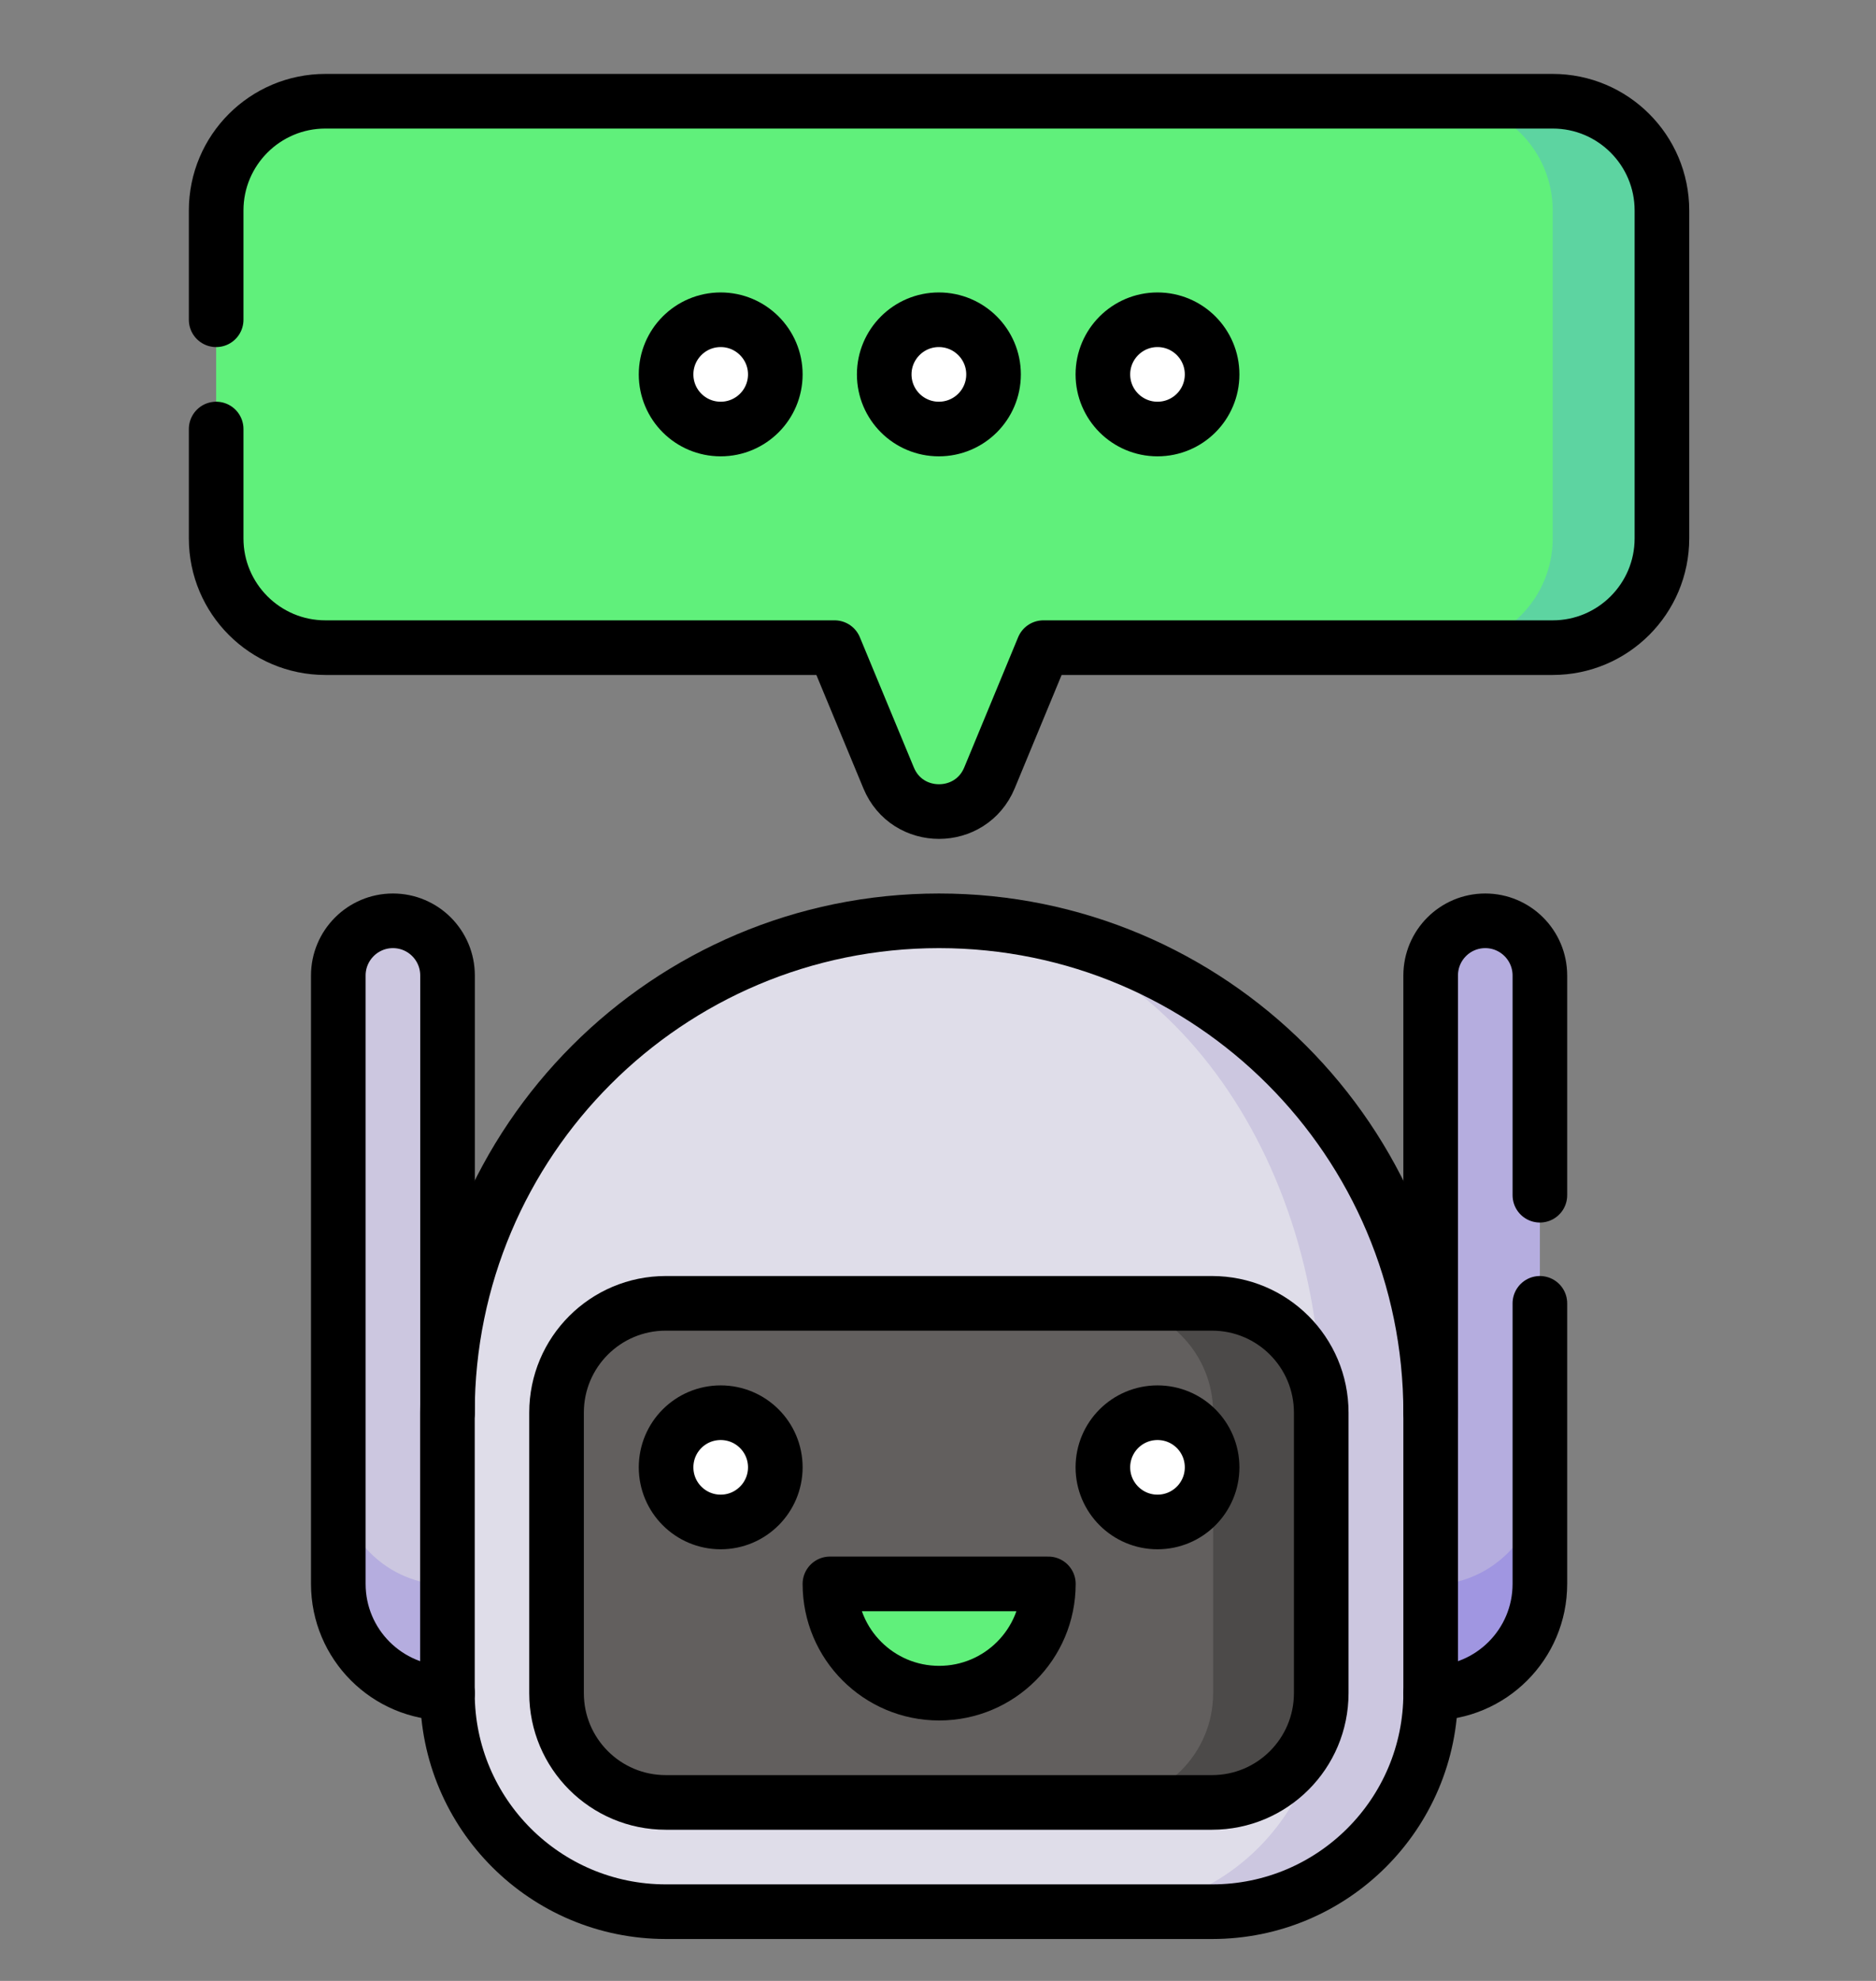
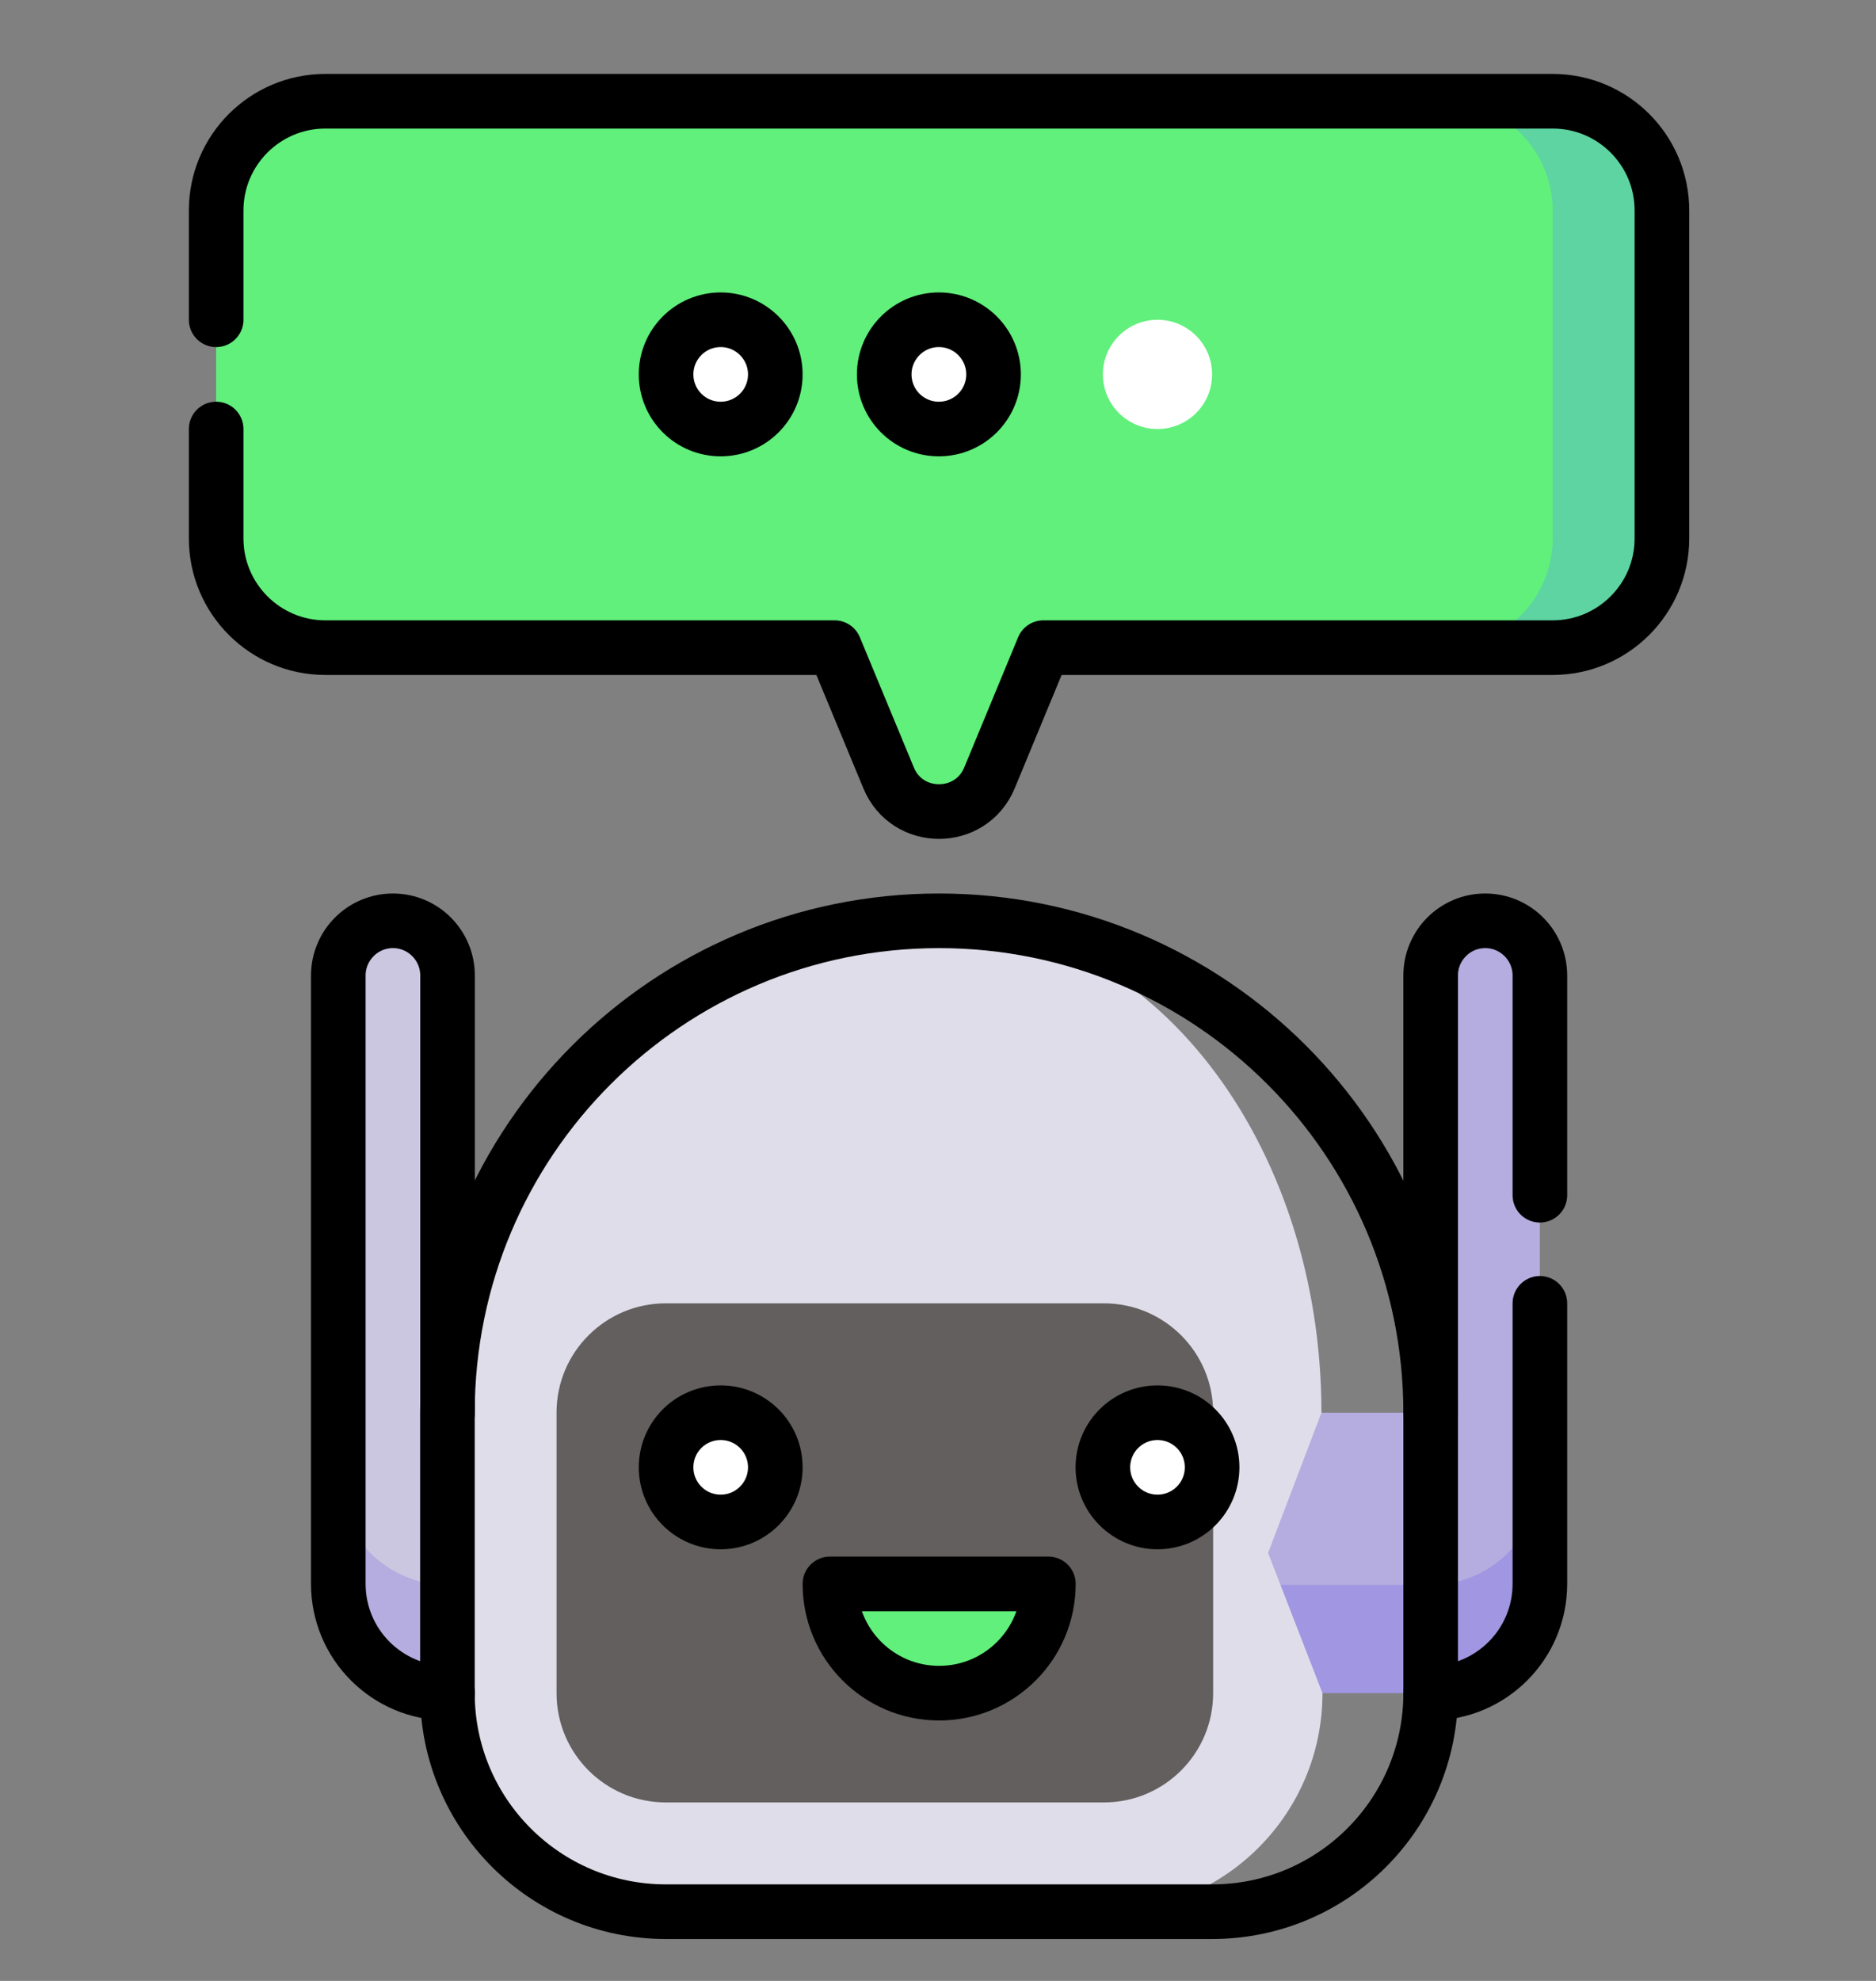
<svg xmlns="http://www.w3.org/2000/svg" width="18" height="19" viewBox="0 0 18 19" fill="none">
  <rect x="0" y="0" width="18" height="19" fill="#808080" stroke="none" />
  <g clip-path="url(#clip0_339_5244)">
    <path d="M14.898 0.971H13.85V6.212H14.898C15.477 6.212 15.946 5.743 15.946 5.164V2.019C15.946 1.44 15.477 0.971 14.898 0.971Z" fill="#5DD4A1" />
    <path d="M14.898 5.164V2.019C14.898 1.44 14.428 0.971 13.849 0.971H3.122C2.544 0.971 2.074 1.44 2.074 2.019V5.164C2.074 5.743 2.544 6.212 3.122 6.212H8.008L8.526 7.461C8.704 7.892 9.315 7.892 9.494 7.461L10.011 6.212H13.849C14.428 6.212 14.898 5.743 14.898 5.164Z" fill="#60F07B" />
    <path d="M9.008 4.115C9.298 4.115 9.533 3.881 9.533 3.591C9.533 3.302 9.298 3.067 9.008 3.067C8.719 3.067 8.484 3.302 8.484 3.591C8.484 3.881 8.719 4.115 9.008 4.115Z" fill="white" />
    <path d="M11.106 4.115C11.396 4.115 11.63 3.881 11.63 3.591C11.63 3.302 11.396 3.067 11.106 3.067C10.817 3.067 10.582 3.302 10.582 3.591C10.582 3.881 10.817 4.115 11.106 4.115Z" fill="white" />
    <path d="M6.915 4.115C7.204 4.115 7.439 3.881 7.439 3.591C7.439 3.302 7.204 3.067 6.915 3.067C6.625 3.067 6.391 3.302 6.391 3.591C6.391 3.881 6.625 4.115 6.915 4.115Z" fill="white" />
    <path d="M9.008 4.115C9.298 4.115 9.533 3.881 9.533 3.591C9.533 3.302 9.298 3.067 9.008 3.067C8.719 3.067 8.484 3.302 8.484 3.591C8.484 3.881 8.719 4.115 9.008 4.115Z" stroke="black" stroke-width="0.524" stroke-miterlimit="10" stroke-linecap="round" stroke-linejoin="round" />
-     <path d="M11.106 4.115C11.396 4.115 11.63 3.881 11.63 3.591C11.63 3.302 11.396 3.067 11.106 3.067C10.817 3.067 10.582 3.302 10.582 3.591C10.582 3.881 10.817 4.115 11.106 4.115Z" stroke="black" stroke-width="0.524" stroke-miterlimit="10" stroke-linecap="round" stroke-linejoin="round" />
    <path d="M6.915 4.115C7.204 4.115 7.439 3.881 7.439 3.591C7.439 3.302 7.204 3.067 6.915 3.067C6.625 3.067 6.391 3.302 6.391 3.591C6.391 3.881 6.625 4.115 6.915 4.115Z" stroke="black" stroke-width="0.524" stroke-miterlimit="10" stroke-linecap="round" stroke-linejoin="round" />
    <path d="M2.074 4.115V5.164C2.074 5.743 2.544 6.212 3.122 6.212H8.008L8.526 7.461C8.704 7.892 9.315 7.892 9.494 7.461L10.011 6.212H14.898C15.476 6.212 15.946 5.743 15.946 5.164V2.019C15.946 1.44 15.476 0.971 14.898 0.971H3.122C2.544 0.971 2.074 1.44 2.074 2.019V3.067" stroke="black" stroke-width="0.524" stroke-miterlimit="10" stroke-linecap="round" stroke-linejoin="round" />
    <path d="M3.246 14.154V15.192C3.246 15.771 3.715 16.24 4.294 16.24H9.011V14.154H3.246Z" fill="#B5ADDF" />
    <path d="M9.01 14.154V16.24H13.727C14.306 16.24 14.775 15.771 14.775 15.192V14.154H9.01Z" fill="#A096E1" />
    <path d="M4.294 13.55V9.357C4.294 9.067 4.06 8.832 3.77 8.832C3.481 8.832 3.246 9.067 3.246 9.357V14.154C3.246 14.733 3.715 15.202 4.294 15.202H9.011V13.55H4.294Z" fill="#CCC7E0" />
    <path d="M14.251 8.832C13.961 8.832 13.727 9.067 13.727 9.357V13.55H9.01V15.202H13.727C14.306 15.202 14.775 14.733 14.775 14.154V9.357C14.775 9.067 14.54 8.832 14.251 8.832Z" fill="#B5ADDF" />
-     <path d="M9.01 8.832L10.593 18.336H11.63C12.788 18.336 13.727 17.398 13.727 16.24V13.55C13.727 10.944 11.615 8.832 9.01 8.832Z" fill="#CCC7E0" />
    <path d="M12.689 16.24L12.167 14.895L12.679 13.55C12.679 10.944 11.036 8.832 9.01 8.832C6.405 8.832 4.293 10.944 4.293 13.55V16.24C4.293 17.398 5.232 18.336 6.389 18.336H10.593C11.751 18.336 12.689 17.398 12.689 16.24Z" fill="#DFDDE9" />
-     <path d="M11.631 12.501H10.594V17.288H11.631C12.21 17.288 12.68 16.819 12.68 16.24V13.549C12.68 12.97 12.21 12.501 11.631 12.501Z" fill="#4C4A49" />
    <path d="M11.64 16.24V13.549C11.64 12.97 11.171 12.501 10.592 12.501H6.388C5.809 12.501 5.34 12.97 5.34 13.549V16.24C5.34 16.819 5.809 17.288 6.388 17.288H10.592C11.171 17.288 11.64 16.819 11.64 16.24Z" fill="#625F5E" />
    <path d="M6.915 14.598C7.204 14.598 7.439 14.363 7.439 14.074C7.439 13.784 7.204 13.55 6.915 13.55C6.625 13.55 6.391 13.784 6.391 14.074C6.391 14.363 6.625 14.598 6.915 14.598Z" fill="white" />
    <path d="M7.963 15.192C7.963 15.771 8.432 16.24 9.011 16.24C9.59 16.24 10.059 15.771 10.059 15.192H7.963Z" fill="#60F07B" />
    <path d="M11.106 14.598C11.396 14.598 11.63 14.363 11.63 14.074C11.63 13.784 11.396 13.55 11.106 13.55C10.817 13.55 10.582 13.784 10.582 14.074C10.582 14.363 10.817 14.598 11.106 14.598Z" fill="white" />
    <path d="M4.293 13.55V16.24C4.293 17.398 5.232 18.336 6.389 18.336H11.631C12.788 18.336 13.727 17.398 13.727 16.24V13.55C13.727 10.944 11.615 8.832 9.01 8.832C6.405 8.832 4.293 10.944 4.293 13.55Z" stroke="black" stroke-width="0.524" stroke-miterlimit="10" stroke-linecap="round" stroke-linejoin="round" />
    <path d="M4.294 13.55V9.357C4.294 9.067 4.06 8.832 3.77 8.832C3.481 8.832 3.246 9.067 3.246 9.357V15.192C3.246 15.771 3.715 16.24 4.294 16.24" stroke="black" stroke-width="0.524" stroke-miterlimit="10" stroke-linecap="round" stroke-linejoin="round" />
    <path d="M14.775 12.501V15.192C14.775 15.771 14.306 16.24 13.727 16.24" stroke="black" stroke-width="0.524" stroke-miterlimit="10" stroke-linecap="round" stroke-linejoin="round" />
    <path d="M13.727 13.55V9.357C13.727 9.067 13.961 8.832 14.251 8.832C14.54 8.832 14.775 9.067 14.775 9.357V11.464" stroke="black" stroke-width="0.524" stroke-miterlimit="10" stroke-linecap="round" stroke-linejoin="round" />
    <path d="M6.915 14.598C7.204 14.598 7.439 14.363 7.439 14.074C7.439 13.784 7.204 13.55 6.915 13.55C6.625 13.55 6.391 13.784 6.391 14.074C6.391 14.363 6.625 14.598 6.915 14.598Z" stroke="black" stroke-width="0.524" stroke-miterlimit="10" stroke-linecap="round" stroke-linejoin="round" />
    <path d="M7.963 15.192C7.963 15.771 8.432 16.24 9.011 16.24C9.59 16.24 10.059 15.771 10.059 15.192H7.963Z" stroke="black" stroke-width="0.524" stroke-miterlimit="10" stroke-linecap="round" stroke-linejoin="round" />
    <path d="M11.106 14.598C11.396 14.598 11.63 14.363 11.63 14.074C11.63 13.784 11.396 13.55 11.106 13.55C10.817 13.55 10.582 13.784 10.582 14.074C10.582 14.363 10.817 14.598 11.106 14.598Z" stroke="black" stroke-width="0.524" stroke-miterlimit="10" stroke-linecap="round" stroke-linejoin="round" />
-     <path d="M11.629 12.501H6.388C5.809 12.501 5.34 12.97 5.34 13.549V16.24C5.34 16.819 5.809 17.288 6.388 17.288H11.629C12.208 17.288 12.677 16.819 12.677 16.24V13.549C12.677 12.97 12.208 12.501 11.629 12.501Z" stroke="black" stroke-width="0.524" stroke-miterlimit="10" stroke-linecap="round" stroke-linejoin="round" />
  </g>
  <defs>
    <clipPath id="clip0_339_5244">
      <rect width="17.89" height="17.89" fill="white" transform="translate(0.066 0.709)" />
    </clipPath>
  </defs>
</svg>